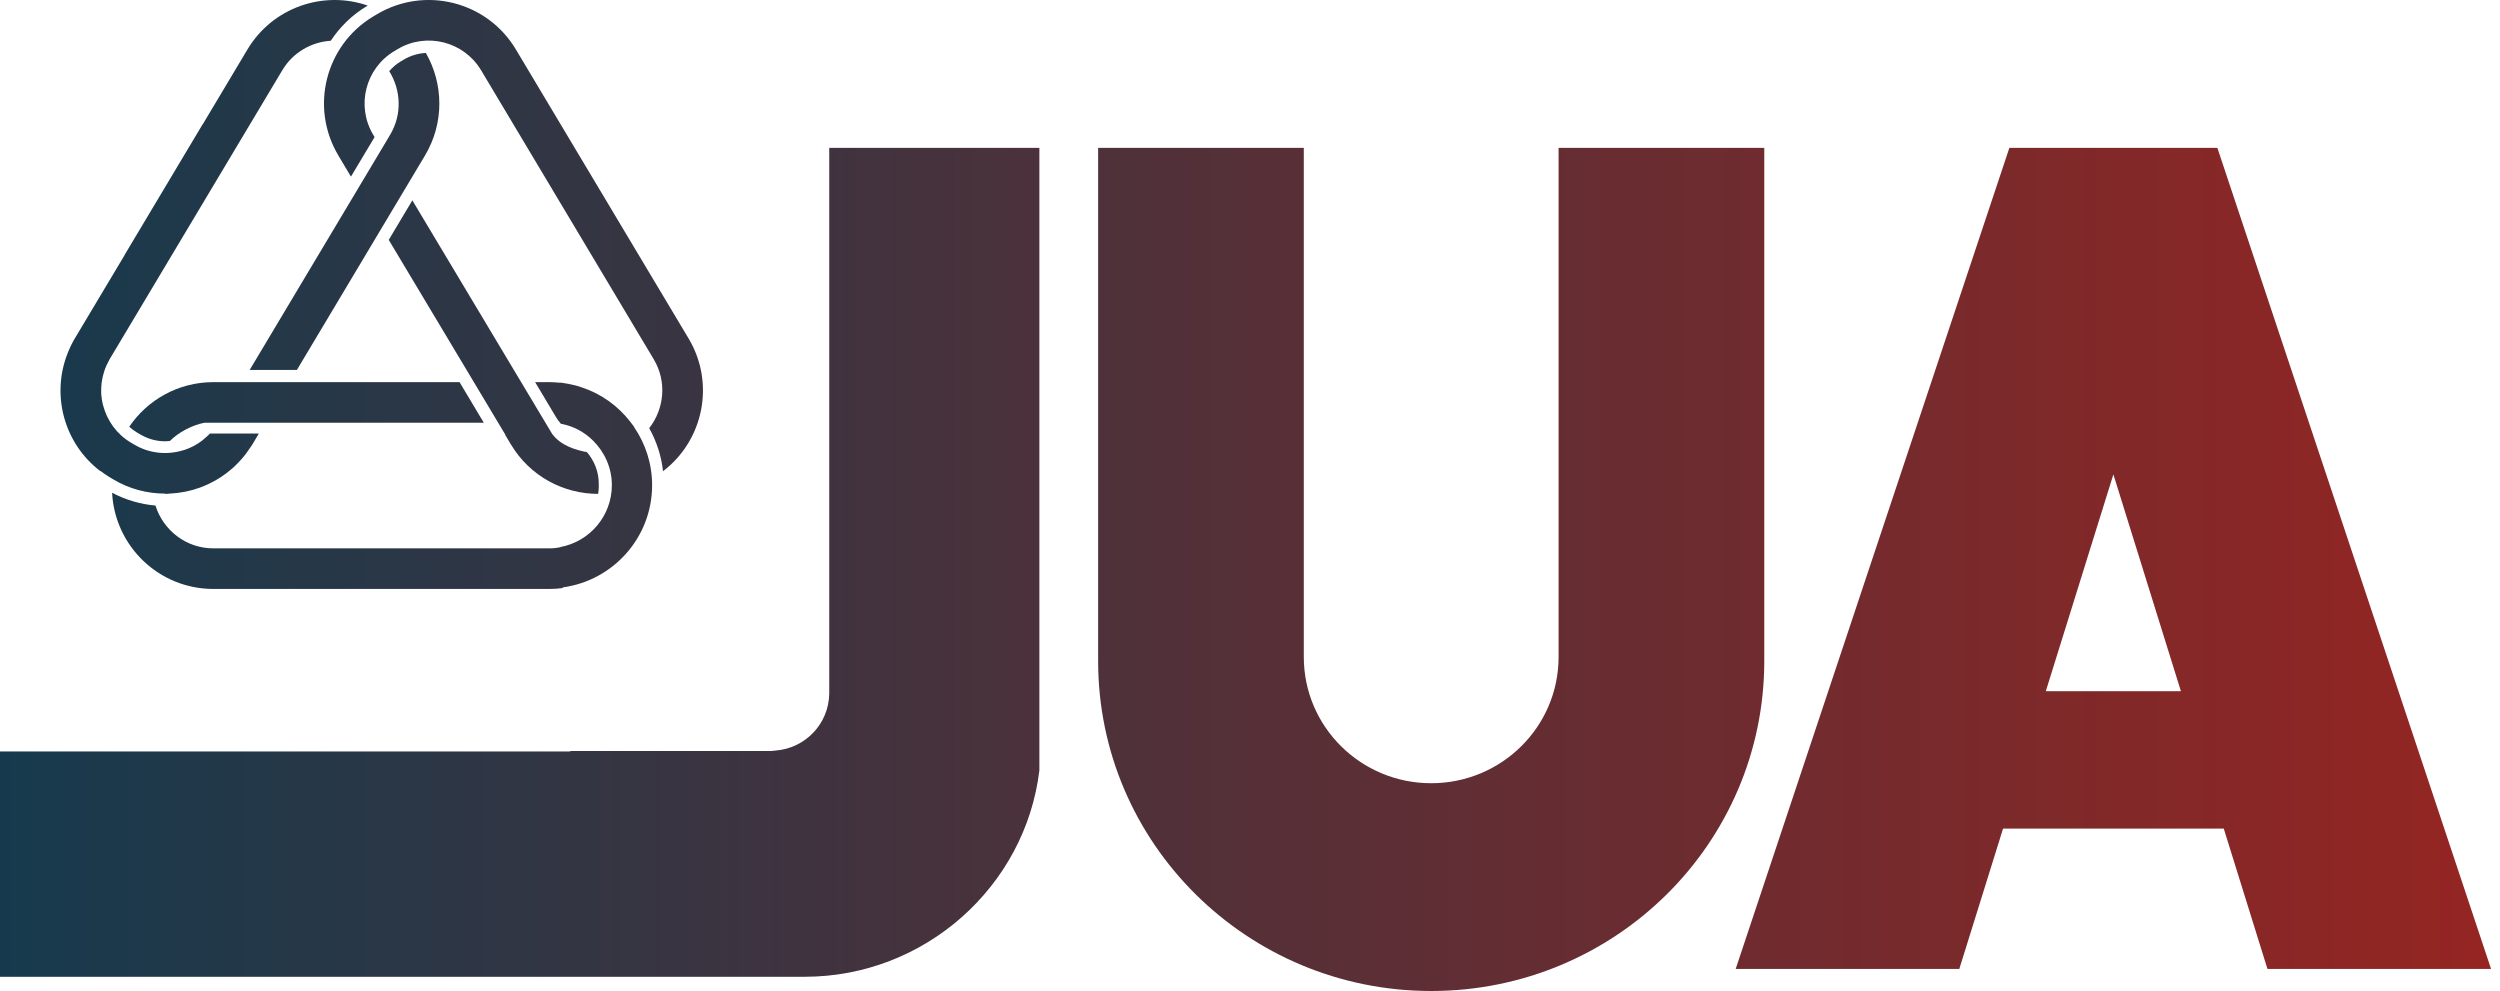
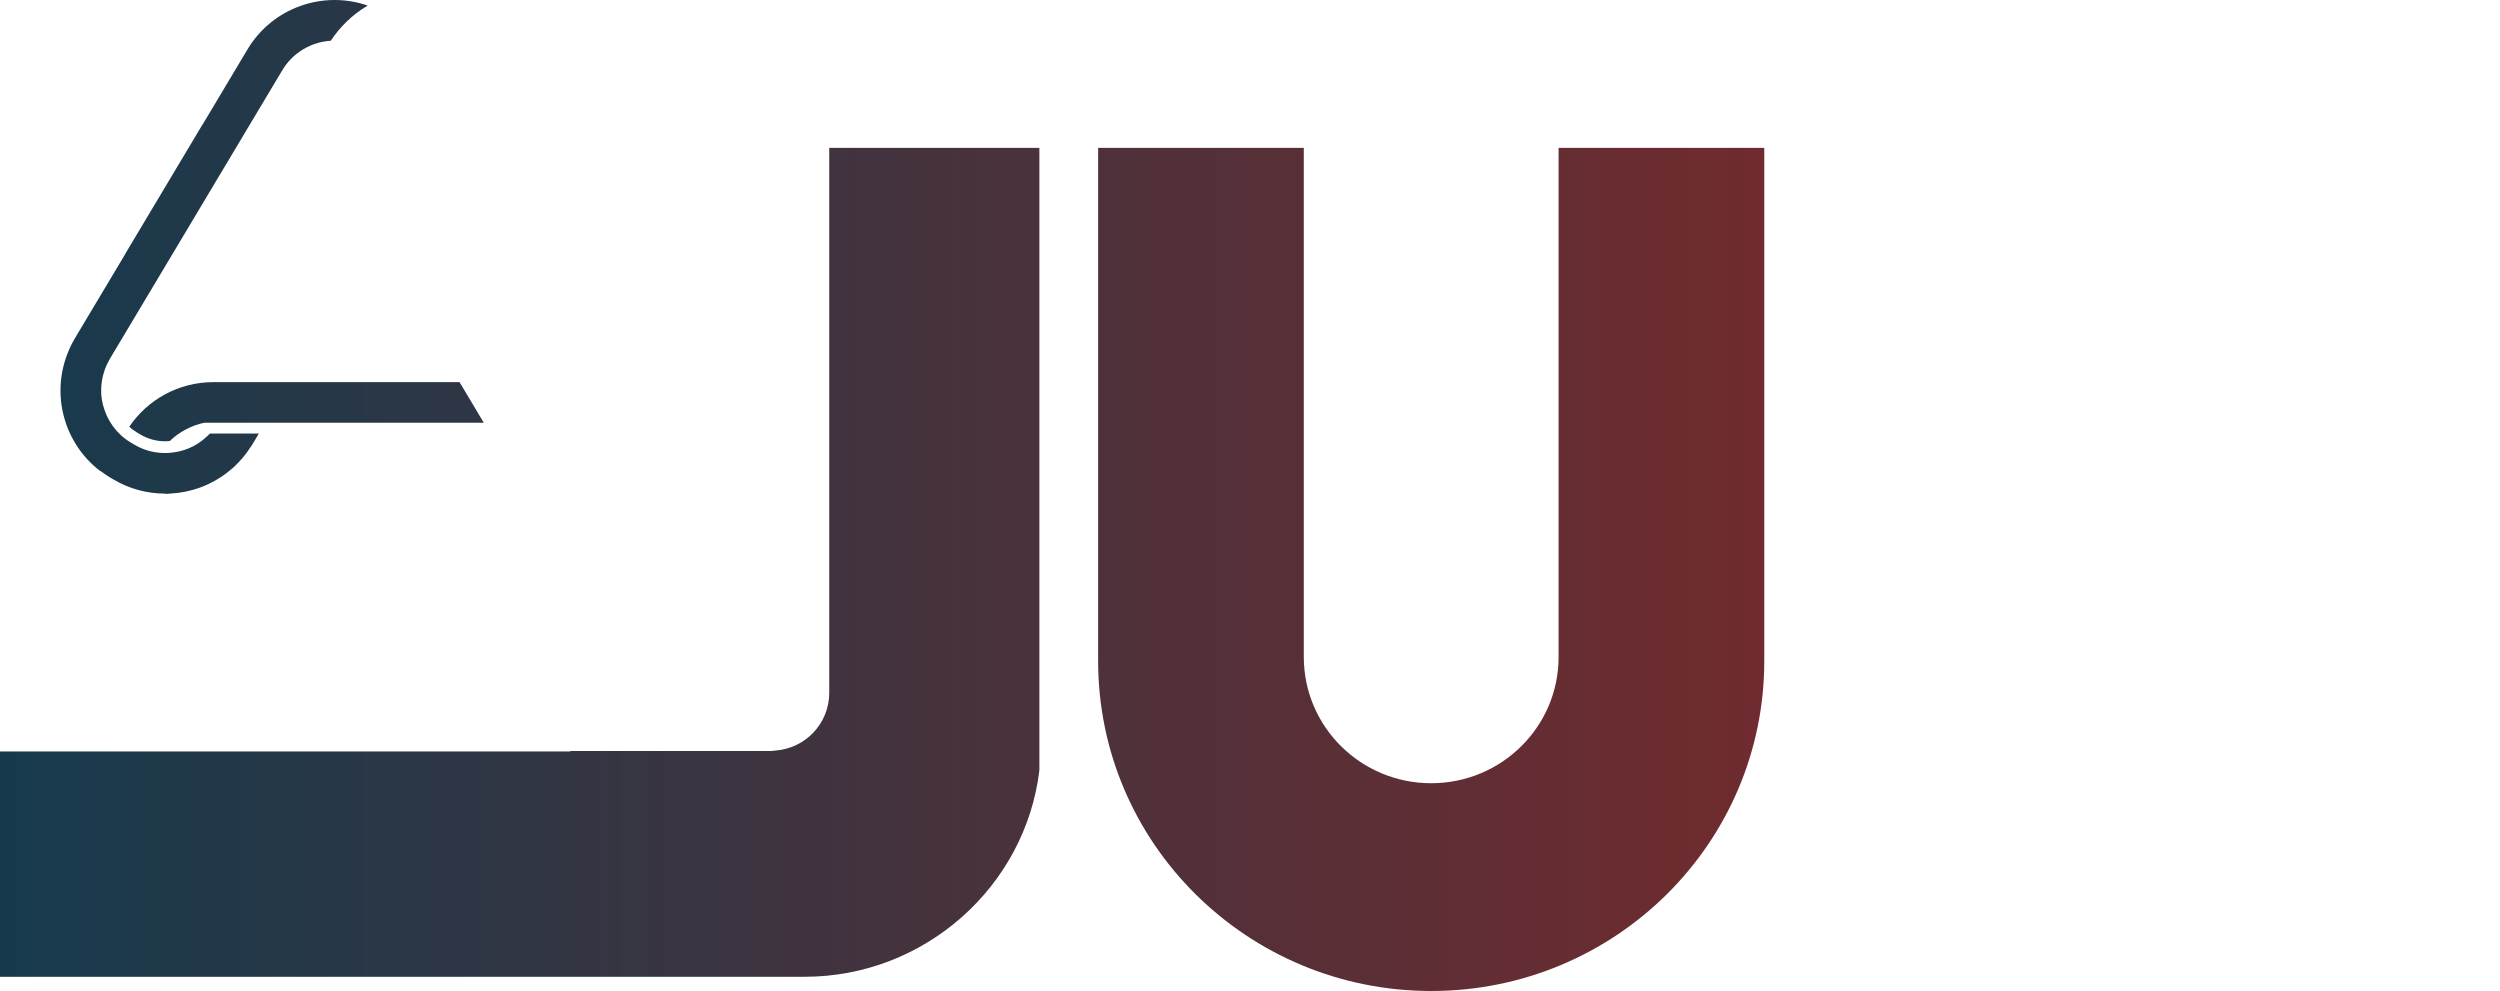
<svg xmlns="http://www.w3.org/2000/svg" width="111" height="44" viewBox="0 0 111 44" fill="none">
  <path d="M69.201 6.565V29.171C69.201 32.266 66.669 34.775 63.544 34.775C60.42 34.775 57.889 32.266 57.889 29.171V6.565H48.757V29.346C48.757 37.441 55.376 44 63.545 44C71.715 44 78.334 37.441 78.334 29.346V6.565H69.201Z" fill="url(#paint0_linear_693_2519)" />
  <path d="M36.818 30.339C36.818 30.339 36.816 30.606 36.818 30.721V30.801C36.796 32.142 35.755 33.222 34.436 33.324L34.251 33.343C34.251 33.343 34.244 33.344 34.239 33.344C34.233 33.344 34.23 33.343 34.226 33.343H25.321C25.321 33.35 25.321 33.358 25.322 33.366H0V43.369H35.725C41.053 43.369 45.525 39.367 46.148 34.207V6.565H36.818V30.339Z" fill="url(#paint1_linear_693_2519)" />
-   <path d="M100.674 43.021H110.603L98.451 6.565H89.216L77.064 43.021H86.993L88.936 36.789H98.735L100.675 43.021H100.674ZM90.834 30.688L93.834 21.062L96.832 30.688H90.834Z" fill="url(#paint2_linear_693_2519)" />
  <path d="M9.471 16.967C7.917 16.967 6.548 17.753 5.738 18.948C5.842 19.042 5.955 19.127 6.077 19.199L6.224 19.287C6.56 19.486 6.941 19.593 7.329 19.593C7.402 19.593 7.473 19.586 7.544 19.579C7.923 19.195 8.528 18.875 9.082 18.768H21.48L20.404 16.967H9.471Z" fill="url(#paint3_linear_693_2519)" />
-   <path d="M22.689 19.739C23.532 21.15 25.025 21.927 26.556 21.929C26.57 21.835 26.585 21.741 26.585 21.643V21.472C26.585 20.937 26.383 20.453 26.059 20.074C25.556 19.979 24.903 19.79 24.513 19.262L18.308 8.895L17.26 10.651L22.442 19.309H22.431L22.688 19.74L22.689 19.739Z" fill="url(#paint4_linear_693_2519)" />
-   <path d="M17.281 6.054L11.085 16.426H13.182L18.87 6.903C19.735 5.454 19.691 3.717 18.908 2.35C18.563 2.37 18.225 2.469 17.927 2.647L17.78 2.735C17.588 2.849 17.425 2.997 17.281 3.159C17.803 3.993 17.861 5.079 17.324 5.98L17.28 6.053L17.281 6.054Z" fill="url(#paint5_linear_693_2519)" />
-   <path d="M15.023 6.904L15.582 7.842L16.632 6.086L16.569 5.981C15.805 4.701 16.223 3.037 17.504 2.272L17.651 2.183C18.931 1.418 20.595 1.839 21.36 3.119L29.027 15.953C29.617 16.942 29.496 18.155 28.824 19.01C29.148 19.588 29.363 20.234 29.438 20.922C31.238 19.551 31.762 17.018 30.574 15.03L22.905 2.196C21.63 0.059 18.863 -0.638 16.727 0.638L16.58 0.725C14.444 2.002 13.747 4.768 15.024 6.904" fill="url(#paint6_linear_693_2519)" />
  <path d="M4.457 20.922C4.457 20.916 4.459 20.912 4.459 20.907C4.593 21.01 4.732 21.107 4.881 21.196L5.028 21.283C5.753 21.716 6.548 21.916 7.335 21.916C7.335 21.921 7.335 21.925 7.336 21.929C7.411 21.929 7.487 21.919 7.562 21.914C7.581 21.914 7.599 21.912 7.618 21.91C8.04 21.884 8.455 21.8 8.854 21.658C8.979 21.613 9.102 21.561 9.224 21.506C9.245 21.495 9.267 21.485 9.289 21.475C9.655 21.3 9.997 21.076 10.308 20.802C10.323 20.79 10.338 20.777 10.354 20.763C10.44 20.685 10.523 20.602 10.603 20.516C10.643 20.475 10.681 20.432 10.72 20.389C10.791 20.308 10.86 20.227 10.925 20.138C10.976 20.073 11.021 20.003 11.067 19.934C11.112 19.868 11.161 19.807 11.203 19.737L11.46 19.306H11.457L11.491 19.248H9.324C9.252 19.328 9.169 19.394 9.088 19.463C9.044 19.501 9.003 19.542 8.956 19.576C8.722 19.752 8.464 19.887 8.19 19.977C8.165 19.984 8.14 19.99 8.116 19.997C7.413 20.208 6.63 20.14 5.953 19.735L5.806 19.648C5.491 19.46 5.23 19.217 5.024 18.939C5.012 18.922 5.001 18.903 4.989 18.887C4.907 18.771 4.836 18.65 4.774 18.524C4.759 18.491 4.743 18.46 4.728 18.426C4.671 18.297 4.623 18.164 4.587 18.028C4.581 18.008 4.574 17.99 4.569 17.971C4.529 17.813 4.505 17.65 4.494 17.486C4.493 17.465 4.494 17.444 4.494 17.422C4.489 17.286 4.495 17.148 4.511 17.012C4.517 16.966 4.525 16.92 4.532 16.874C4.551 16.759 4.579 16.647 4.614 16.535C4.63 16.486 4.642 16.434 4.661 16.385C4.707 16.26 4.766 16.139 4.832 16.019C4.845 15.996 4.853 15.973 4.867 15.95L12.534 3.119C13.007 2.325 13.827 1.865 14.686 1.809C15.098 1.187 15.642 0.656 16.302 0.262L16.327 0.247C14.351 -0.437 12.102 0.33 10.987 2.196L8.998 5.526H8.992L5.542 11.302L5.545 11.306L3.32 15.03C3.195 15.238 3.094 15.453 3.007 15.672C2.261 17.537 2.845 19.694 4.457 20.921" fill="url(#paint7_linear_693_2519)" />
-   <path d="M6.902 22.446C6.23 22.388 5.576 22.195 4.977 21.878C5.099 24.256 7.061 26.149 9.471 26.149H24.421C24.612 26.149 24.798 26.133 24.982 26.11V26.081C27.224 25.779 28.954 23.864 28.954 21.541C28.954 20.58 28.654 19.69 28.147 18.953C28.149 18.951 28.152 18.95 28.154 18.948C28.128 18.91 28.096 18.876 28.069 18.838C28.039 18.799 28.008 18.759 27.978 18.719C27.441 18.026 26.709 17.496 25.861 17.21C25.788 17.185 25.715 17.161 25.641 17.139C25.577 17.121 25.513 17.104 25.449 17.09C25.303 17.054 25.155 17.026 25.004 17.005C25 17.005 24.995 17.004 24.991 17.003C24.955 16.997 24.919 16.989 24.883 16.986V16.996C24.731 16.981 24.578 16.967 24.42 16.967H23.76L24.698 18.539C24.753 18.629 24.817 18.71 24.883 18.791V18.793H24.885C24.891 18.801 24.895 18.809 24.902 18.815C25.315 18.89 25.696 19.059 26.021 19.298C26.03 19.304 26.037 19.309 26.045 19.315C26.149 19.393 26.247 19.478 26.337 19.569C26.844 20.075 27.166 20.766 27.166 21.54C27.166 22.909 26.182 24.045 24.883 24.288V24.297C24.733 24.326 24.58 24.347 24.42 24.347H9.471C8.261 24.347 7.247 23.543 6.902 22.445" fill="url(#paint8_linear_693_2519)" />
  <defs>
    <linearGradient id="paint0_linear_693_2519" x1="-2.79419e-07" y1="22" x2="111" y2="22" gradientUnits="userSpaceOnUse">
      <stop stop-color="#163A4D" />
      <stop offset="1" stop-color="#952522" />
    </linearGradient>
    <linearGradient id="paint1_linear_693_2519" x1="-2.79419e-07" y1="22" x2="111" y2="22" gradientUnits="userSpaceOnUse">
      <stop stop-color="#163A4D" />
      <stop offset="1" stop-color="#952522" />
    </linearGradient>
    <linearGradient id="paint2_linear_693_2519" x1="-2.79419e-07" y1="22" x2="111" y2="22" gradientUnits="userSpaceOnUse">
      <stop stop-color="#163A4D" />
      <stop offset="1" stop-color="#952522" />
    </linearGradient>
    <linearGradient id="paint3_linear_693_2519" x1="-2.79419e-07" y1="22" x2="111" y2="22" gradientUnits="userSpaceOnUse">
      <stop stop-color="#163A4D" />
      <stop offset="1" stop-color="#952522" />
    </linearGradient>
    <linearGradient id="paint4_linear_693_2519" x1="-2.79419e-07" y1="22" x2="111" y2="22" gradientUnits="userSpaceOnUse">
      <stop stop-color="#163A4D" />
      <stop offset="1" stop-color="#952522" />
    </linearGradient>
    <linearGradient id="paint5_linear_693_2519" x1="-2.79419e-07" y1="22" x2="111" y2="22" gradientUnits="userSpaceOnUse">
      <stop stop-color="#163A4D" />
      <stop offset="1" stop-color="#952522" />
    </linearGradient>
    <linearGradient id="paint6_linear_693_2519" x1="-2.79419e-07" y1="22" x2="111" y2="22" gradientUnits="userSpaceOnUse">
      <stop stop-color="#163A4D" />
      <stop offset="1" stop-color="#952522" />
    </linearGradient>
    <linearGradient id="paint7_linear_693_2519" x1="-2.79419e-07" y1="22" x2="111" y2="22" gradientUnits="userSpaceOnUse">
      <stop stop-color="#163A4D" />
      <stop offset="1" stop-color="#952522" />
    </linearGradient>
    <linearGradient id="paint8_linear_693_2519" x1="-2.79419e-07" y1="22" x2="111" y2="22" gradientUnits="userSpaceOnUse">
      <stop stop-color="#163A4D" />
      <stop offset="1" stop-color="#952522" />
    </linearGradient>
  </defs>
</svg>